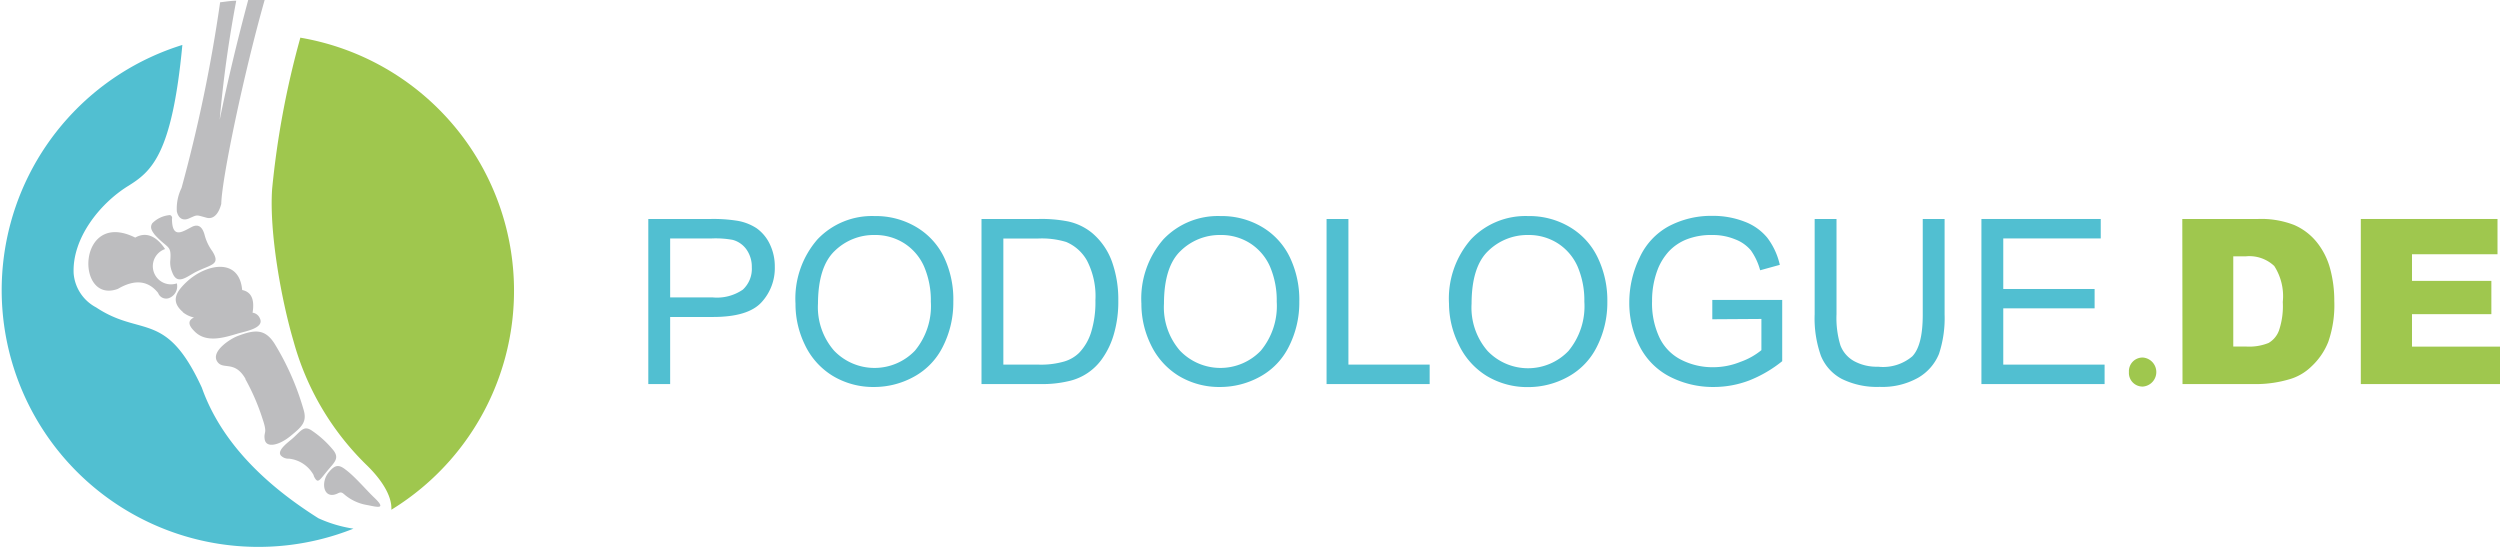
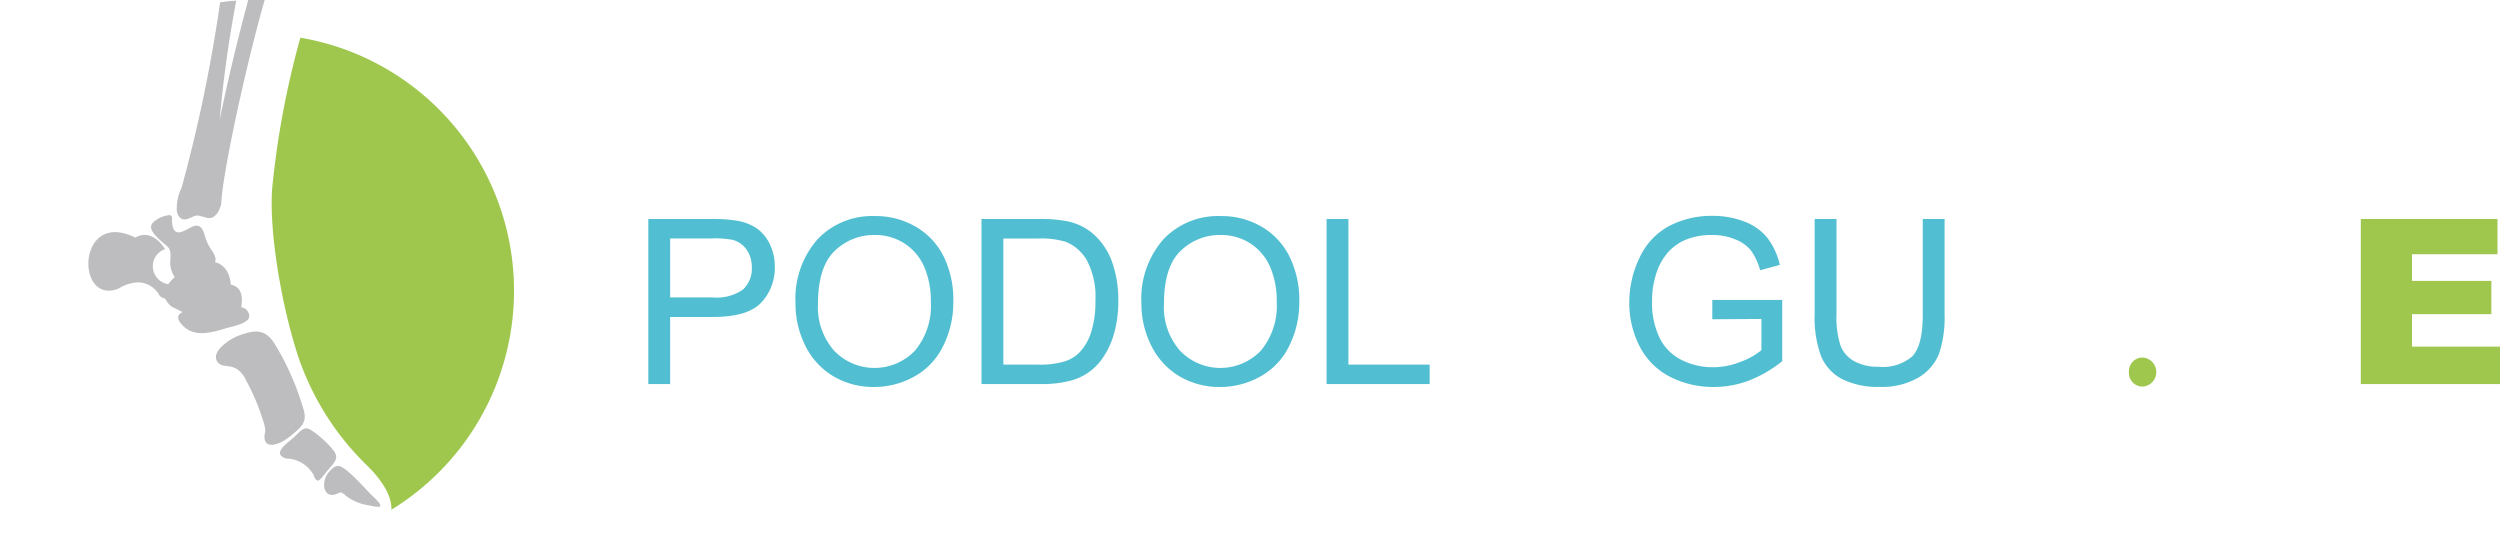
<svg xmlns="http://www.w3.org/2000/svg" viewBox="0 0 240.32 52.62">
  <defs>
    <style>.cls-1,.cls-3{fill:#51bfd1;}.cls-2,.cls-4{fill:#9fc74e;}.cls-3,.cls-4,.cls-5{fill-rule:evenodd;}.cls-5{fill:#bdbdbf;}</style>
  </defs>
  <g id="Calque_2" data-name="Calque 2">
    <g id="Calque_1-2" data-name="Calque 1">
      <path class="cls-1" d="M62.32,36.92V21.05h6a14.53,14.53,0,0,1,2.41.15,4.86,4.86,0,0,1,2,.74A3.93,3.93,0,0,1,74,23.47a4.9,4.9,0,0,1,.48,2.17,4.84,4.84,0,0,1-1.28,3.42q-1.29,1.41-4.66,1.41H64.42v6.45Zm2.1-8.33h4.1a4.38,4.38,0,0,0,2.89-.75,2.72,2.72,0,0,0,.86-2.14,2.89,2.89,0,0,0-.5-1.7,2.38,2.38,0,0,0-1.33-.94,9.24,9.24,0,0,0-2-.14H64.42Z" />
      <path class="cls-1" d="M76.47,29.19A8.66,8.66,0,0,1,78.59,23a7.22,7.22,0,0,1,5.48-2.23,7.61,7.61,0,0,1,4,1.05,6.81,6.81,0,0,1,2.69,2.93A9.46,9.46,0,0,1,91.64,29a9.33,9.33,0,0,1-1,4.31,6.65,6.65,0,0,1-2.76,2.89,7.9,7.9,0,0,1-3.85,1,7.53,7.53,0,0,1-4-1.08,7,7,0,0,1-2.67-3A8.91,8.91,0,0,1,76.47,29.19Zm2.16,0a6.36,6.36,0,0,0,1.55,4.52,5.38,5.38,0,0,0,7.77,0A6.73,6.73,0,0,0,89.48,29a8.25,8.25,0,0,0-.65-3.38,5.08,5.08,0,0,0-1.92-2.24,5.18,5.18,0,0,0-2.83-.79,5.37,5.37,0,0,0-3.84,1.53Q78.64,25.64,78.63,29.22Z" />
      <path class="cls-1" d="M94.35,36.92V21.05h5.47a13.3,13.3,0,0,1,2.82.23A5.46,5.46,0,0,1,105,22.41a6.5,6.5,0,0,1,1.88,2.71,10.82,10.82,0,0,1,.62,3.78,11.13,11.13,0,0,1-.42,3.2A7.75,7.75,0,0,1,106,34.41a5.34,5.34,0,0,1-3.33,2.24,10.84,10.84,0,0,1-2.55.27Zm2.1-1.87h3.39a8,8,0,0,0,2.46-.3,3.44,3.44,0,0,0,1.42-.82,5,5,0,0,0,1.17-2,9.77,9.77,0,0,0,.41-3.06,7.43,7.43,0,0,0-.81-3.82,4.13,4.13,0,0,0-2-1.79,8.09,8.09,0,0,0-2.72-.33H96.45Z" />
      <path class="cls-1" d="M109.72,29.19A8.66,8.66,0,0,1,111.84,23a7.22,7.22,0,0,1,5.48-2.23,7.61,7.61,0,0,1,4,1.05A6.81,6.81,0,0,1,124,24.75,9.46,9.46,0,0,1,124.9,29a9.34,9.34,0,0,1-1,4.31,6.65,6.65,0,0,1-2.76,2.89,7.9,7.9,0,0,1-3.85,1,7.53,7.53,0,0,1-4-1.08,7.08,7.08,0,0,1-2.67-3A8.91,8.91,0,0,1,109.72,29.19Zm2.17,0a6.35,6.35,0,0,0,1.54,4.52,5.38,5.38,0,0,0,7.77,0A6.73,6.73,0,0,0,122.73,29a8.25,8.25,0,0,0-.65-3.38,5.08,5.08,0,0,0-1.92-2.24,5.18,5.18,0,0,0-2.83-.79,5.37,5.37,0,0,0-3.84,1.53Q111.89,25.64,111.89,29.22Z" />
      <path class="cls-1" d="M127.52,36.92V21.05h2.1v14h7.81v1.87Z" />
-       <path class="cls-1" d="M139.29,29.19A8.66,8.66,0,0,1,141.41,23a7.22,7.22,0,0,1,5.48-2.23,7.59,7.59,0,0,1,4,1.05,6.81,6.81,0,0,1,2.69,2.93,9.46,9.46,0,0,1,.93,4.26,9.34,9.34,0,0,1-1,4.31,6.65,6.65,0,0,1-2.76,2.89,7.9,7.9,0,0,1-3.85,1,7.55,7.55,0,0,1-4-1.08,7.08,7.08,0,0,1-2.67-3A8.91,8.91,0,0,1,139.29,29.19Zm2.17,0A6.35,6.35,0,0,0,143,33.74a5.38,5.38,0,0,0,7.77,0A6.73,6.73,0,0,0,152.3,29a8.25,8.25,0,0,0-.65-3.38,5.08,5.08,0,0,0-1.92-2.24,5.18,5.18,0,0,0-2.83-.79,5.39,5.39,0,0,0-3.84,1.53Q141.46,25.64,141.46,29.22Z" />
      <path class="cls-1" d="M164.6,30.69V28.83h6.72v5.89a12.16,12.16,0,0,1-3.19,1.86,9.62,9.62,0,0,1-3.38.62,9.09,9.09,0,0,1-4.25-1,6.67,6.67,0,0,1-2.88-2.9,9.09,9.09,0,0,1-1-4.23,9.87,9.87,0,0,1,1-4.32,6.5,6.5,0,0,1,2.79-3,8.73,8.73,0,0,1,4.19-1,8.36,8.36,0,0,1,3.11.56,5.17,5.17,0,0,1,2.18,1.55,6.75,6.75,0,0,1,1.2,2.6l-1.89.52a6,6,0,0,0-.89-1.91A3.65,3.65,0,0,0,166.78,23a5.65,5.65,0,0,0-2.18-.41,6.49,6.49,0,0,0-2.49.43,4.74,4.74,0,0,0-1.7,1.16,5.66,5.66,0,0,0-1,1.57,8.35,8.35,0,0,0-.6,3.19,7.71,7.71,0,0,0,.73,3.55,4.63,4.63,0,0,0,2.12,2.12,6.64,6.64,0,0,0,3,.69,7,7,0,0,0,2.66-.52,6.65,6.65,0,0,0,2-1.12v-3Z" />
      <path class="cls-1" d="M184.83,21.05h2.1v9.17a10.9,10.9,0,0,1-.54,3.8,4.7,4.7,0,0,1-2,2.29,7,7,0,0,1-3.7.88,7.63,7.63,0,0,1-3.65-.77,4.39,4.39,0,0,1-2-2.22,10.75,10.75,0,0,1-.6-4V21.05h2.1v9.16a9,9,0,0,0,.38,3,2.91,2.91,0,0,0,1.32,1.51,4.54,4.54,0,0,0,2.29.53,4.35,4.35,0,0,0,3.3-1c.66-.7,1-2,1-4Z" />
-       <path class="cls-1" d="M190.47,36.92V21.05h11.47v1.87h-9.37v4.86h8.78v1.86h-8.78v5.41h9.74v1.87Z" />
      <path class="cls-2" d="M204.65,35.76A1.31,1.31,0,0,1,206,34.37a1.4,1.4,0,0,1,0,2.79A1.31,1.31,0,0,1,204.65,35.76Z" />
-       <path class="cls-2" d="M209.78,21.05h7.28a8.7,8.7,0,0,1,3.48.58,5.7,5.7,0,0,1,2.19,1.68A6.93,6.93,0,0,1,224,25.86a11.74,11.74,0,0,1,.39,3.07,10.73,10.73,0,0,1-.58,3.94,6.48,6.48,0,0,1-1.61,2.35A5,5,0,0,1,220,36.48a11.32,11.32,0,0,1-2.92.44h-7.28Zm4.9,3.59v8.67h1.2a5,5,0,0,0,2.19-.34,2.29,2.29,0,0,0,1-1.19,7.32,7.32,0,0,0,.37-2.75,5.37,5.37,0,0,0-.82-3.46,3.49,3.49,0,0,0-2.73-.93Z" />
      <path class="cls-2" d="M226.94,21.05h13.14v3.39h-8.22V27h7.63V30.2h-7.63v3.12h8.46v3.6H226.94Z" />
-       <path class="cls-3" d="M34,50.81A24.68,24.68,0,1,1,17.53,4.32c-1,10.64-3,12.19-5.28,13.6-2.67,1.68-5.33,5-5.17,8.37a4.06,4.06,0,0,0,2.16,3.26c4.35,2.89,6.71.22,10.16,7.71q2.51,7.08,11.21,12.56a12.71,12.71,0,0,0,3.37,1" />
      <path class="cls-4" d="M28.86,3.62A24.68,24.68,0,0,1,37.62,49c.07-1.09-.64-2.57-2.27-4.19a26.33,26.33,0,0,1-7.13-12c-1.18-4-2.35-10.49-2.06-14.65a84.25,84.25,0,0,1,2.7-14.49" />
      <path class="cls-5" d="M31.66,45.33c-.91,1-.57,2.8.85,2.08.34-.17.44,0,.75.25a4.51,4.51,0,0,0,2.1.9c.94.19,1.83.43.6-.74-.71-.67-1.83-2-2.72-2.66-.63-.5-1-.51-1.58.17" />
      <path class="cls-5" d="M30.14,45.71c.42.88.52.51,1.39-.53.61-.73,1.11-1.12.53-1.88a9.55,9.55,0,0,0-2-1.85c-.82-.6-1.06-.1-1.86.63-.37.35-1.65,1.2-1.19,1.72a1,1,0,0,0,.77.29,3.08,3.08,0,0,1,2.39,1.62" />
      <path class="cls-5" d="M23.58,36.43a21,21,0,0,1,1.66,3.84c.5,1.47.1,1.18.2,1.93.12.91,1.38.62,2.48-.28s1.63-1.36,1.25-2.58A25.61,25.61,0,0,0,26.37,33c-.92-1.41-1.89-1.32-3.52-.7-.74.28-2.53,1.45-2,2.4s1.68-.15,2.75,1.72" />
-       <path class="cls-5" d="M17.56,30a2.57,2.57,0,0,0,1.09.52c-.57.26-.59.69,0,1.28,1.09,1.18,2.76.7,4.15.28.71-.22,2.66-.52,2.18-1.48a.88.88,0,0,0-.7-.54c.21-1.28-.12-2-1-2.18-.28-3.16-3.47-2.52-5.33-.79-1,.94-1.6,1.86-.36,2.91" />
+       <path class="cls-5" d="M17.56,30c-.57.26-.59.69,0,1.28,1.09,1.18,2.76.7,4.15.28.71-.22,2.66-.52,2.18-1.48a.88.88,0,0,0-.7-.54c.21-1.28-.12-2-1-2.18-.28-3.16-3.47-2.52-5.33-.79-1,.94-1.6,1.86-.36,2.91" />
      <path class="cls-5" d="M15.2,28.16a.82.82,0,0,0,1,.51A1.21,1.21,0,0,0,17,27.24a1.74,1.74,0,1,1-1.13-3.3C15,22.64,14,22.27,13,22.84c-5.58-2.78-5.79,6.45-1.67,4.93,1.62-.95,2.91-.81,3.87.39" />
      <path class="cls-5" d="M16.55,21c0-.21-.12-.37-.35-.31a2.67,2.67,0,0,0-1.56.77c-.28.43,0,.79.24,1.11,1.28,1.41,1.63.91,1.48,2.59a2.41,2.41,0,0,0,.19,1c.47,1.29,1.34.48,2.24,0,1.53-.77,2.44-.68,1.63-2a4.59,4.59,0,0,1-.76-1.61c-.22-.77-.6-1-1.13-.78-.9.43-2,1.34-2-.78" />
      <path class="cls-5" d="M23.86,0q-1.61,6-2.74,11.51A114.75,114.75,0,0,1,22.71.07c-.52,0-1,.09-1.55.15a145.58,145.58,0,0,1-3.71,17.85A4.49,4.49,0,0,0,17,20.33c.14.63.56.93,1.16.67.87-.38.64-.35,1.7-.07.68.18,1.17-.4,1.41-1.33C21.32,17.15,23.45,7,25.44,0H23.86" />
    </g>
  </g>
</svg>